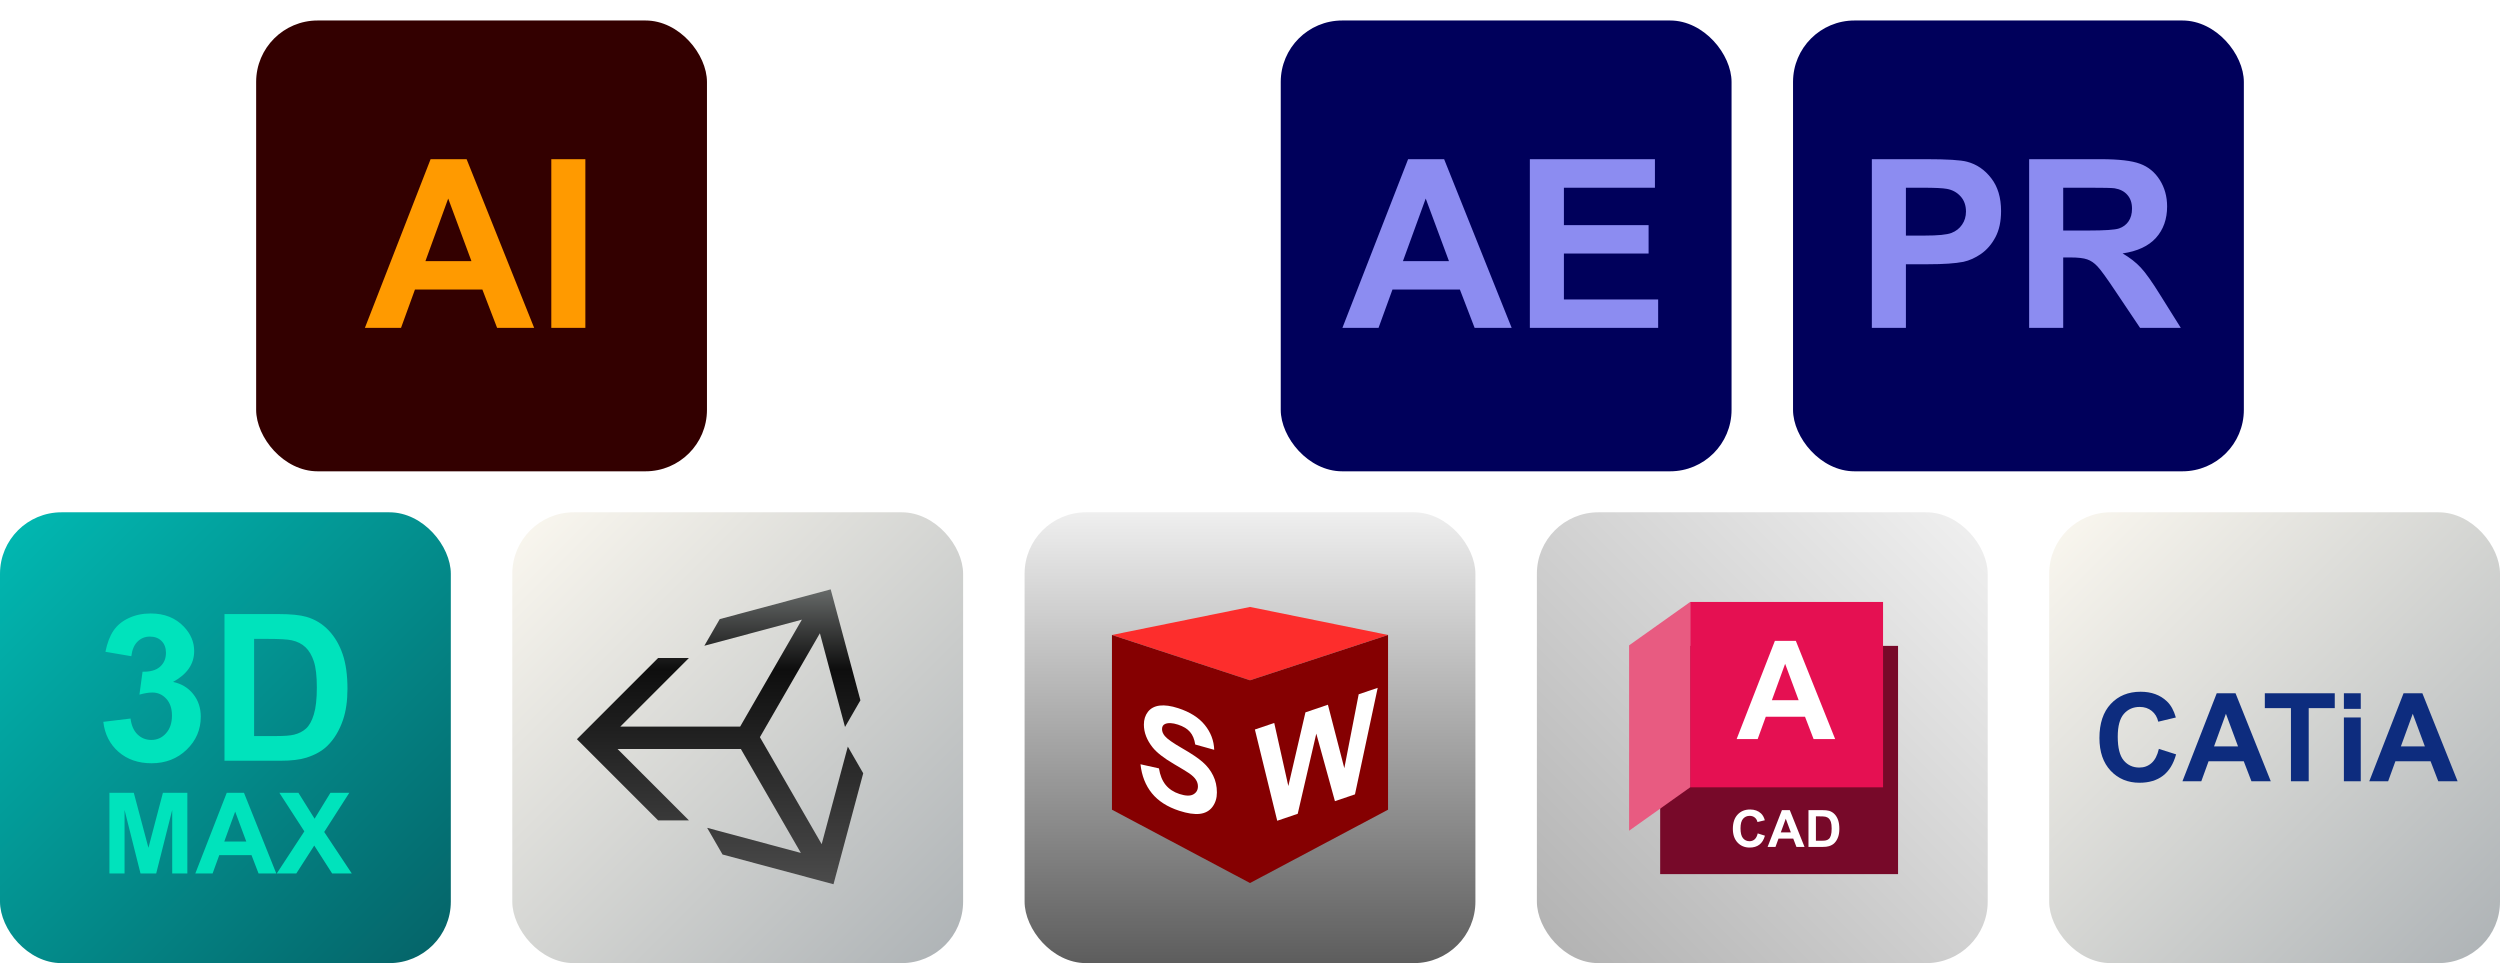
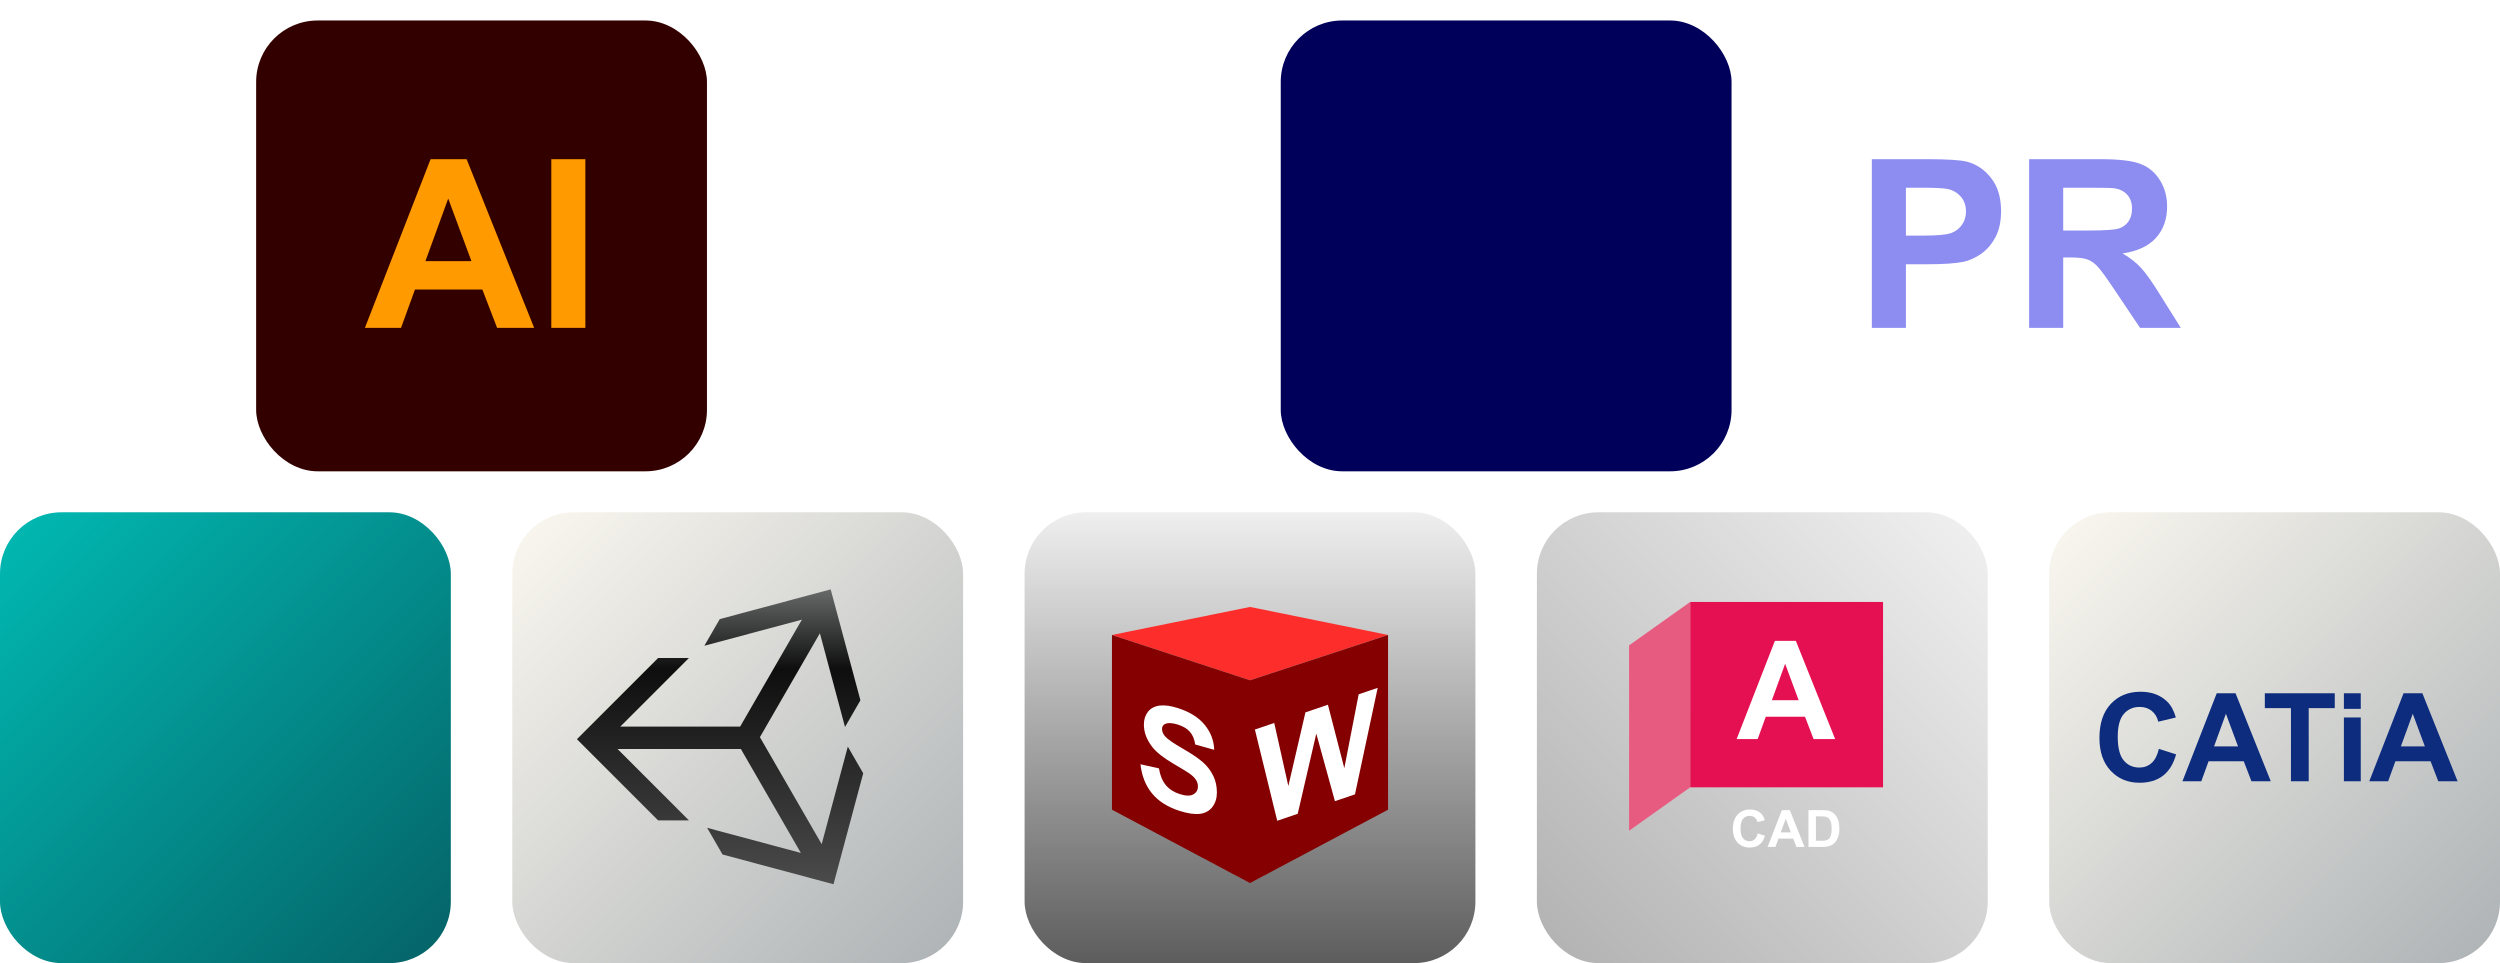
<svg xmlns="http://www.w3.org/2000/svg" width="976" height="376" viewBox="0 0 976 376" fill="none">
  <g filter="url(#filter0_d_119_60)">
    <rect x="100" width="176" height="176" rx="24" fill="#330000" />
    <path d="M208.535 120H194.07L188.32 105.041H161.996L156.561 120H142.455L168.105 54.145H182.166L208.535 120ZM184.053 93.945L174.979 69.508L166.084 93.945H184.053ZM215.229 120V54.145H228.525V120H215.229Z" fill="#FF9A00" />
  </g>
  <g filter="url(#filter1_d_119_60)">
    <rect x="500" width="176" height="176" rx="24" fill="#00005B" />
-     <path d="M590.156 120H575.691L569.941 105.041H543.617L538.182 120H524.076L549.727 54.145H563.787L590.156 120ZM565.674 93.945L556.6 69.508L547.705 93.945H565.674ZM597.254 120V54.145H646.084V65.285H610.551V79.885H643.613V90.981H610.551V108.904H647.342V120H597.254Z" fill="#8C8CF1" />
  </g>
  <g filter="url(#filter2_d_119_60)">
-     <rect x="700" width="176" height="176" rx="24" fill="#00005B" />
    <path d="M730.77 120V54.145H752.107C760.193 54.145 765.464 54.474 767.92 55.133C771.693 56.121 774.853 58.277 777.398 61.602C779.944 64.896 781.217 69.163 781.217 74.404C781.217 78.447 780.483 81.846 779.016 84.602C777.548 87.357 775.676 89.528 773.4 91.115C771.154 92.672 768.863 93.706 766.527 94.215C763.353 94.844 758.756 95.158 752.736 95.158H744.066V120H730.77ZM744.066 65.285V83.973H751.344C756.585 83.973 760.089 83.628 761.855 82.939C763.622 82.251 765 81.172 765.988 79.705C767.007 78.238 767.516 76.531 767.516 74.584C767.516 72.188 766.812 70.212 765.404 68.654C763.997 67.097 762.215 66.124 760.059 65.734C758.471 65.435 755.282 65.285 750.49 65.285H744.066ZM792.178 120V54.145H820.164C827.202 54.145 832.308 54.743 835.482 55.941C838.687 57.109 841.247 59.206 843.164 62.23C845.081 65.255 846.039 68.714 846.039 72.607C846.039 77.549 844.587 81.637 841.682 84.871C838.777 88.076 834.434 90.097 828.654 90.936C831.529 92.613 833.895 94.454 835.752 96.461C837.639 98.467 840.169 102.031 843.344 107.152L851.385 120H835.482L825.869 105.67C822.455 100.549 820.119 97.329 818.861 96.012C817.604 94.664 816.271 93.751 814.863 93.272C813.456 92.762 811.225 92.508 808.17 92.508H805.475V120H792.178ZM805.475 81.996H815.312C821.691 81.996 825.674 81.727 827.262 81.188C828.849 80.648 830.092 79.72 830.99 78.402C831.889 77.085 832.338 75.438 832.338 73.461C832.338 71.245 831.739 69.463 830.541 68.115C829.373 66.738 827.711 65.869 825.555 65.51C824.477 65.36 821.242 65.285 815.852 65.285H805.475V81.996Z" fill="#8C8CF1" />
  </g>
  <rect y="200" width="176" height="176" rx="24" fill="url(#paint0_linear_119_60)" />
-   <path d="M40.336 281.805L50.961 280.516C51.3 283.224 52.211 285.294 53.695 286.727C55.18 288.159 56.977 288.875 59.086 288.875C61.352 288.875 63.253 288.016 64.789 286.297C66.352 284.578 67.133 282.26 67.133 279.344C67.133 276.583 66.391 274.396 64.906 272.781C63.422 271.167 61.612 270.359 59.477 270.359C58.07 270.359 56.391 270.633 54.438 271.18L55.648 262.234C58.617 262.312 60.883 261.674 62.445 260.32C64.008 258.94 64.789 257.117 64.789 254.852C64.789 252.924 64.216 251.388 63.07 250.242C61.925 249.096 60.401 248.523 58.5 248.523C56.625 248.523 55.023 249.174 53.695 250.477C52.367 251.779 51.56 253.68 51.273 256.18L41.156 254.461C41.859 250.997 42.914 248.237 44.32 246.18C45.753 244.096 47.732 242.469 50.258 241.297C52.81 240.099 55.661 239.5 58.812 239.5C64.203 239.5 68.526 241.219 71.781 244.656C74.463 247.469 75.805 250.646 75.805 254.188C75.805 259.214 73.057 263.224 67.562 266.219C70.844 266.922 73.461 268.497 75.414 270.945C77.393 273.393 78.383 276.349 78.383 279.812C78.383 284.839 76.547 289.122 72.875 292.664C69.203 296.206 64.633 297.977 59.164 297.977C53.982 297.977 49.685 296.492 46.273 293.523C42.862 290.529 40.883 286.622 40.336 281.805ZM87.641 239.734H108.773C113.539 239.734 117.172 240.099 119.672 240.828C123.031 241.818 125.909 243.576 128.305 246.102C130.701 248.628 132.523 251.727 133.773 255.398C135.023 259.044 135.648 263.549 135.648 268.914C135.648 273.628 135.062 277.69 133.891 281.102C132.458 285.268 130.414 288.641 127.758 291.219C125.753 293.172 123.044 294.695 119.633 295.789C117.081 296.596 113.669 297 109.398 297H87.641V239.734ZM99.203 249.422V287.352H107.836C111.065 287.352 113.396 287.169 114.828 286.805C116.703 286.336 118.253 285.542 119.477 284.422C120.727 283.302 121.742 281.466 122.523 278.914C123.305 276.336 123.695 272.833 123.695 268.406C123.695 263.979 123.305 260.581 122.523 258.211C121.742 255.841 120.648 253.992 119.242 252.664C117.836 251.336 116.052 250.438 113.891 249.969C112.276 249.604 109.112 249.422 104.398 249.422H99.203ZM42.717 341V309.504H52.234L57.949 330.988L63.6 309.504H73.139V341H67.231V316.207L60.978 341H54.855L48.625 316.207V341H42.717ZM107.857 341H100.939L98.189 333.846H85.6L83 341H76.254L88.522 309.504H95.246L107.857 341ZM96.148 328.539L91.809 316.852L87.555 328.539H96.148ZM108.051 341L118.814 324.564L109.061 309.504H116.494L122.811 319.623L128.998 309.504H136.367L126.57 324.801L137.334 341H129.664L122.682 330.107L115.678 341H108.051Z" fill="#00E3BC" />
  <rect x="200" y="200" width="176" height="176" rx="24" fill="url(#paint1_linear_119_60)" />
  <path fill-rule="evenodd" clip-rule="evenodd" d="M335.907 273.398L329.893 283.814L320.089 247.223L296.666 287.792L320.782 329.563L330.987 291.478L337 301.893L325.395 345.205L282.083 333.6L276.069 323.184L312.66 332.989L289.23 292.406H241.083L268.963 320.286H256.936L225.229 288.58L256.936 256.873L268.963 256.873L242.176 283.66H288.952L313.061 241.902L274.976 252.107L280.989 241.692L324.301 230.086L335.907 273.398Z" fill="url(#paint2_linear_119_60)" />
  <rect x="800" y="200" width="176" height="176" rx="24" fill="url(#paint3_linear_119_60)" />
  <path d="M842.82 292.367L849.547 294.5C848.516 298.25 846.797 301.039 844.391 302.867C842 304.68 838.961 305.586 835.273 305.586C830.711 305.586 826.961 304.031 824.023 300.922C821.086 297.797 819.617 293.531 819.617 288.125C819.617 282.406 821.094 277.969 824.047 274.812C827 271.641 830.883 270.055 835.695 270.055C839.898 270.055 843.312 271.297 845.938 273.781C847.5 275.25 848.672 277.359 849.453 280.109L842.586 281.75C842.18 279.969 841.328 278.562 840.031 277.531C838.75 276.5 837.188 275.984 835.344 275.984C832.797 275.984 830.727 276.898 829.133 278.727C827.555 280.555 826.766 283.516 826.766 287.609C826.766 291.953 827.547 295.047 829.109 296.891C830.672 298.734 832.703 299.656 835.203 299.656C837.047 299.656 838.633 299.07 839.961 297.898C841.289 296.727 842.242 294.883 842.82 292.367ZM886.508 305H878.961L875.961 297.195H862.227L859.391 305H852.031L865.414 270.641H872.75L886.508 305ZM873.734 291.406L869 278.656L864.359 291.406H873.734ZM894.383 305V276.453H884.188V270.641H911.492V276.453H901.32V305H894.383ZM915.055 276.734V270.641H921.641V276.734H915.055ZM915.055 305V280.109H921.641V305H915.055ZM959.445 305H951.898L948.898 297.195H935.164L932.328 305H924.969L938.352 270.641H945.688L959.445 305ZM946.672 291.406L941.938 278.656L937.297 291.406H946.672Z" fill="#0D2C7E" />
  <rect x="400" y="200" width="176" height="176" rx="24" fill="url(#paint4_linear_119_60)" />
  <path d="M434.105 247.895L488 236.948L541.895 247.895L488 265.579L434.105 247.895Z" fill="#FD2D2C" />
  <path d="M488 344.737L488 265.579L434.105 247.895L434.105 316.106L488 344.737Z" fill="#850001" />
  <path d="M488 344.737L488 265.579L541.895 247.895L541.895 316.106L488 344.737Z" fill="#850001" />
  <path d="M445.245 298.373L452.454 299.978C452.887 302.663 453.763 304.816 455.081 306.437C456.416 308.064 458.21 309.243 460.462 309.975C462.848 310.751 464.642 310.807 465.843 310.145C467.061 309.47 467.67 308.423 467.67 307.002C467.67 306.089 467.412 305.233 466.895 304.434C466.394 303.622 465.51 302.773 464.242 301.888C463.374 301.29 461.397 300.086 458.31 298.276C454.339 295.951 451.553 293.773 449.951 291.744C447.698 288.889 446.572 285.936 446.572 282.883C446.572 280.918 447.098 279.256 448.149 277.895C449.217 276.523 450.743 275.712 452.729 275.463C454.731 275.218 457.142 275.554 459.962 276.471C464.567 277.967 468.029 280.153 470.348 283.03C472.684 285.911 473.911 289.143 474.027 292.725L466.619 290.66C466.302 288.575 465.618 286.931 464.567 285.73C463.532 284.517 461.972 283.571 459.887 282.894C457.734 282.194 456.049 282.112 454.831 282.646C454.047 282.987 453.655 283.658 453.655 284.658C453.655 285.57 454.022 286.47 454.756 287.358C455.69 288.486 457.96 290.083 461.564 292.149C465.168 294.215 467.829 296.009 469.547 297.533C471.283 299.044 472.634 300.79 473.602 302.771C474.586 304.74 475.079 306.944 475.079 309.382C475.079 311.593 474.495 313.473 473.327 315.024C472.159 316.574 470.507 317.476 468.371 317.729C466.235 317.965 463.574 317.565 460.387 316.53C455.749 315.023 452.187 312.743 449.7 309.689C447.214 306.618 445.729 302.846 445.245 298.373Z" fill="white" />
  <path d="M498.63 320.423L489.908 284.804L497.459 282.241L502.966 306.872L509.644 278.105L518.416 275.127L524.82 299.901L530.427 271.05L537.853 268.529L528.982 310.12L521.157 312.776L513.881 286.404L506.629 317.707L498.63 320.423Z" fill="white" />
  <rect x="600" y="200" width="176" height="176" rx="24" fill="url(#paint5_linear_119_60)" />
-   <rect x="648.131" y="252.151" width="92.868" height="89.104" fill="#770929" />
  <rect x="659.845" y="235" width="75.299" height="72.371" fill="#E51052" />
  <path d="M636 251.942L659.845 235V307.371L636 324.313V251.942Z" fill="#E85B81" />
  <path d="M716.445 288.53H708.026L704.68 279.823H689.358L686.195 288.53H677.985L692.914 250.201H701.098L716.445 288.53ZM702.196 273.365L696.914 259.142L691.738 273.365H702.196Z" fill="white" />
  <path d="M686.214 325.361L689.028 326.253C688.597 327.822 687.878 328.988 686.871 329.753C685.871 330.511 684.6 330.89 683.057 330.89C681.149 330.89 679.58 330.24 678.351 328.939C677.122 327.632 676.508 325.848 676.508 323.586C676.508 321.194 677.125 319.337 678.361 318.017C679.596 316.69 681.22 316.027 683.234 316.027C684.992 316.027 686.42 316.546 687.518 317.586C688.172 318.2 688.662 319.082 688.989 320.233L686.116 320.919C685.946 320.174 685.59 319.586 685.047 319.154C684.511 318.723 683.858 318.507 683.087 318.507C682.021 318.507 681.155 318.89 680.488 319.654C679.828 320.419 679.498 321.658 679.498 323.37C679.498 325.187 679.825 326.482 680.479 327.253C681.132 328.024 681.982 328.41 683.028 328.41C683.799 328.41 684.462 328.165 685.018 327.674C685.574 327.184 685.972 326.413 686.214 325.361ZM704.49 330.645H701.333L700.078 327.38H694.332L693.146 330.645H690.067L695.666 316.272H698.735L704.49 330.645ZM699.146 324.959L697.166 319.625L695.225 324.959H699.146ZM706.029 316.272H711.333C712.53 316.272 713.441 316.363 714.069 316.546C714.912 316.795 715.634 317.236 716.236 317.87C716.837 318.504 717.295 319.282 717.608 320.203C717.922 321.119 718.079 322.249 718.079 323.596C718.079 324.779 717.932 325.799 717.638 326.655C717.278 327.701 716.765 328.547 716.098 329.194C715.595 329.684 714.915 330.067 714.059 330.341C713.419 330.544 712.562 330.645 711.49 330.645H706.029V316.272ZM708.931 318.703V328.224H711.098C711.909 328.224 712.494 328.178 712.853 328.086C713.324 327.969 713.713 327.769 714.02 327.488C714.334 327.207 714.589 326.746 714.785 326.106C714.981 325.459 715.079 324.58 715.079 323.468C715.079 322.357 714.981 321.504 714.785 320.909C714.589 320.315 714.314 319.85 713.961 319.517C713.608 319.184 713.16 318.958 712.618 318.841C712.213 318.749 711.418 318.703 710.235 318.703H708.931Z" fill="white" />
  <defs>
    <filter id="filter0_d_119_60" x="92" y="0" width="192" height="192" filterUnits="userSpaceOnUse" color-interpolation-filters="sRGB">
      <feFlood flood-opacity="0" result="BackgroundImageFix" />
      <feColorMatrix in="SourceAlpha" type="matrix" values="0 0 0 0 0 0 0 0 0 0 0 0 0 0 0 0 0 0 127 0" result="hardAlpha" />
      <feOffset dy="8" />
      <feGaussianBlur stdDeviation="4" />
      <feComposite in2="hardAlpha" operator="out" />
      <feColorMatrix type="matrix" values="0 0 0 0 0 0 0 0 0 0 0 0 0 0 0 0 0 0 0.5 0" />
      <feBlend mode="normal" in2="BackgroundImageFix" result="effect1_dropShadow_119_60" />
      <feBlend mode="normal" in="SourceGraphic" in2="effect1_dropShadow_119_60" result="shape" />
    </filter>
    <filter id="filter1_d_119_60" x="492" y="0" width="192" height="192" filterUnits="userSpaceOnUse" color-interpolation-filters="sRGB">
      <feFlood flood-opacity="0" result="BackgroundImageFix" />
      <feColorMatrix in="SourceAlpha" type="matrix" values="0 0 0 0 0 0 0 0 0 0 0 0 0 0 0 0 0 0 127 0" result="hardAlpha" />
      <feOffset dy="8" />
      <feGaussianBlur stdDeviation="4" />
      <feComposite in2="hardAlpha" operator="out" />
      <feColorMatrix type="matrix" values="0 0 0 0 0 0 0 0 0 0 0 0 0 0 0 0 0 0 0.5 0" />
      <feBlend mode="normal" in2="BackgroundImageFix" result="effect1_dropShadow_119_60" />
      <feBlend mode="normal" in="SourceGraphic" in2="effect1_dropShadow_119_60" result="shape" />
    </filter>
    <filter id="filter2_d_119_60" x="692" y="0" width="192" height="192" filterUnits="userSpaceOnUse" color-interpolation-filters="sRGB">
      <feFlood flood-opacity="0" result="BackgroundImageFix" />
      <feColorMatrix in="SourceAlpha" type="matrix" values="0 0 0 0 0 0 0 0 0 0 0 0 0 0 0 0 0 0 127 0" result="hardAlpha" />
      <feOffset dy="8" />
      <feGaussianBlur stdDeviation="4" />
      <feComposite in2="hardAlpha" operator="out" />
      <feColorMatrix type="matrix" values="0 0 0 0 0 0 0 0 0 0 0 0 0 0 0 0 0 0 0.5 0" />
      <feBlend mode="normal" in2="BackgroundImageFix" result="effect1_dropShadow_119_60" />
      <feBlend mode="normal" in="SourceGraphic" in2="effect1_dropShadow_119_60" result="shape" />
    </filter>
    <linearGradient id="paint0_linear_119_60" x1="0" y1="200" x2="176" y2="376" gradientUnits="userSpaceOnUse">
      <stop stop-color="#01BAB3" />
      <stop offset="1" stop-color="#056267" />
    </linearGradient>
    <linearGradient id="paint1_linear_119_60" x1="200" y1="200" x2="376" y2="376" gradientUnits="userSpaceOnUse">
      <stop stop-color="#FBF8F0" />
      <stop offset="1" stop-color="#ADB2B5" />
    </linearGradient>
    <linearGradient id="paint2_linear_119_60" x1="281.115" y1="230.086" x2="281.115" y2="345.205" gradientUnits="userSpaceOnUse">
      <stop stop-color="#676A69" />
      <stop offset="0.271" stop-color="#0E0E0E" />
      <stop offset="1" stop-color="#4B4B4B" />
    </linearGradient>
    <linearGradient id="paint3_linear_119_60" x1="800" y1="200" x2="976" y2="376" gradientUnits="userSpaceOnUse">
      <stop stop-color="#FBF8F0" />
      <stop offset="1" stop-color="#ADB2B5" />
    </linearGradient>
    <linearGradient id="paint4_linear_119_60" x1="488" y1="200" x2="488" y2="376" gradientUnits="userSpaceOnUse">
      <stop stop-color="#EFEFEF" />
      <stop offset="1" stop-color="#5D5D5D" />
    </linearGradient>
    <linearGradient id="paint5_linear_119_60" x1="776" y1="200" x2="600" y2="376" gradientUnits="userSpaceOnUse">
      <stop stop-color="#F1F1F1" />
      <stop offset="1" stop-color="#B1B1B1" />
    </linearGradient>
  </defs>
</svg>